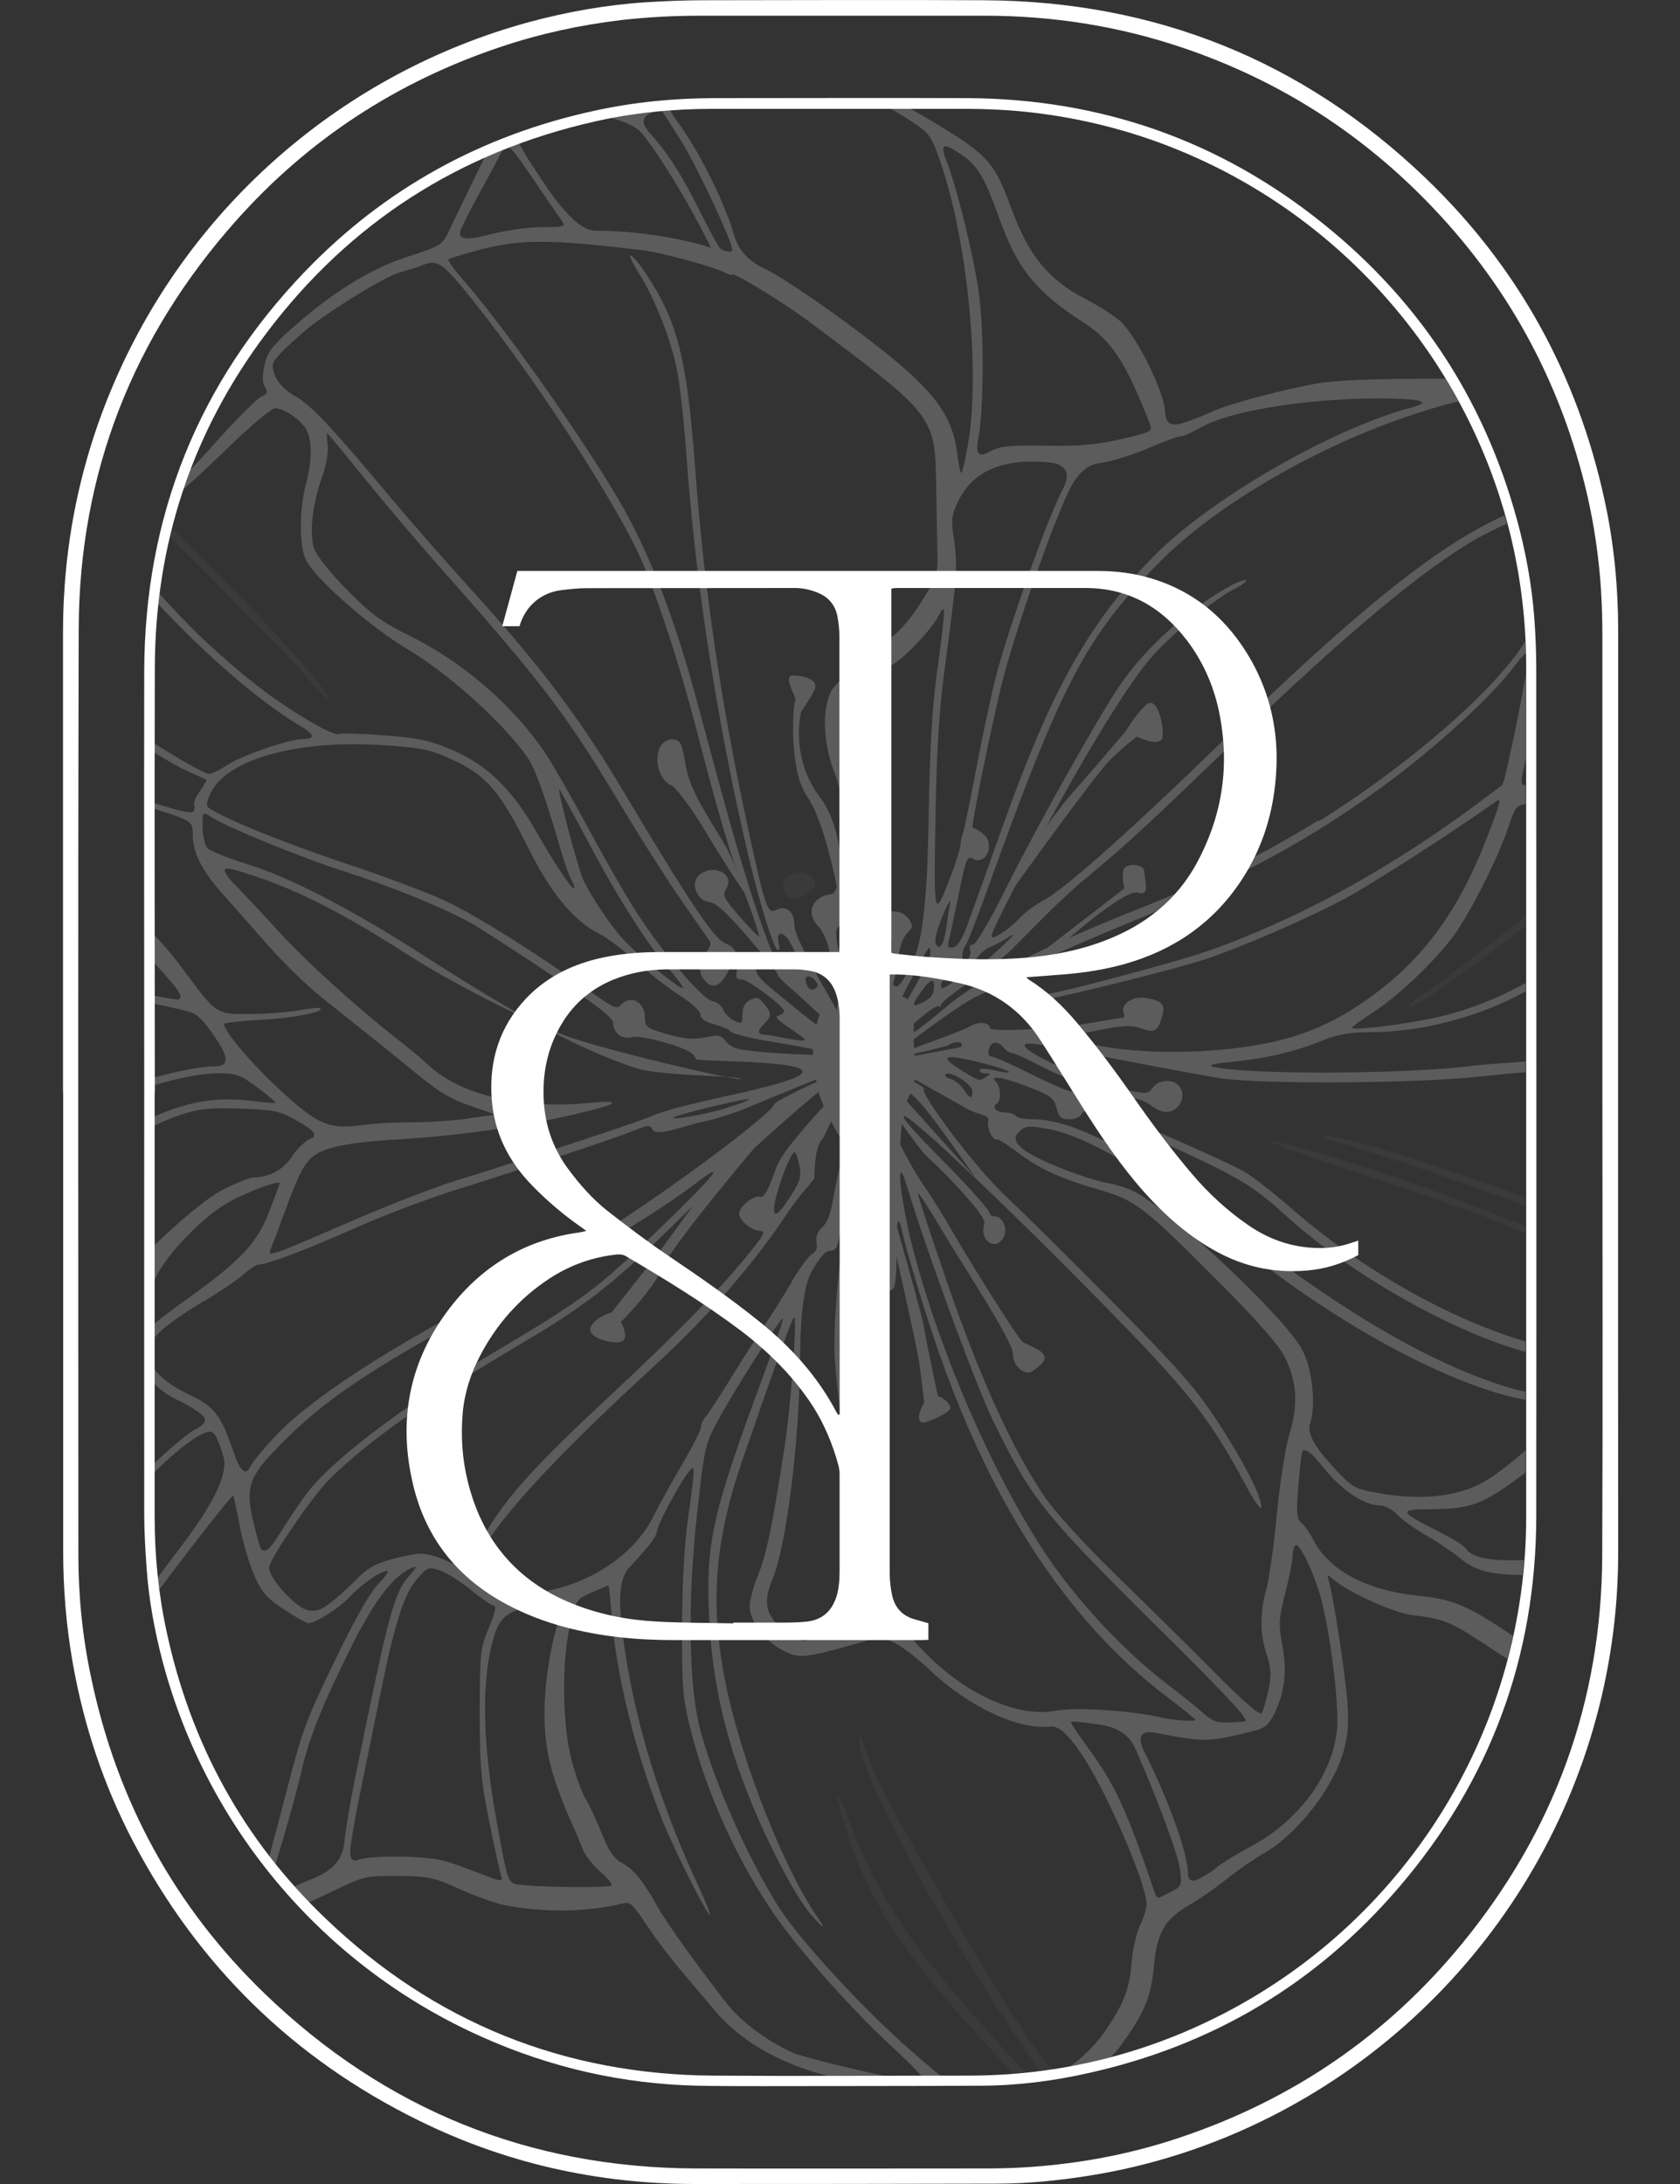
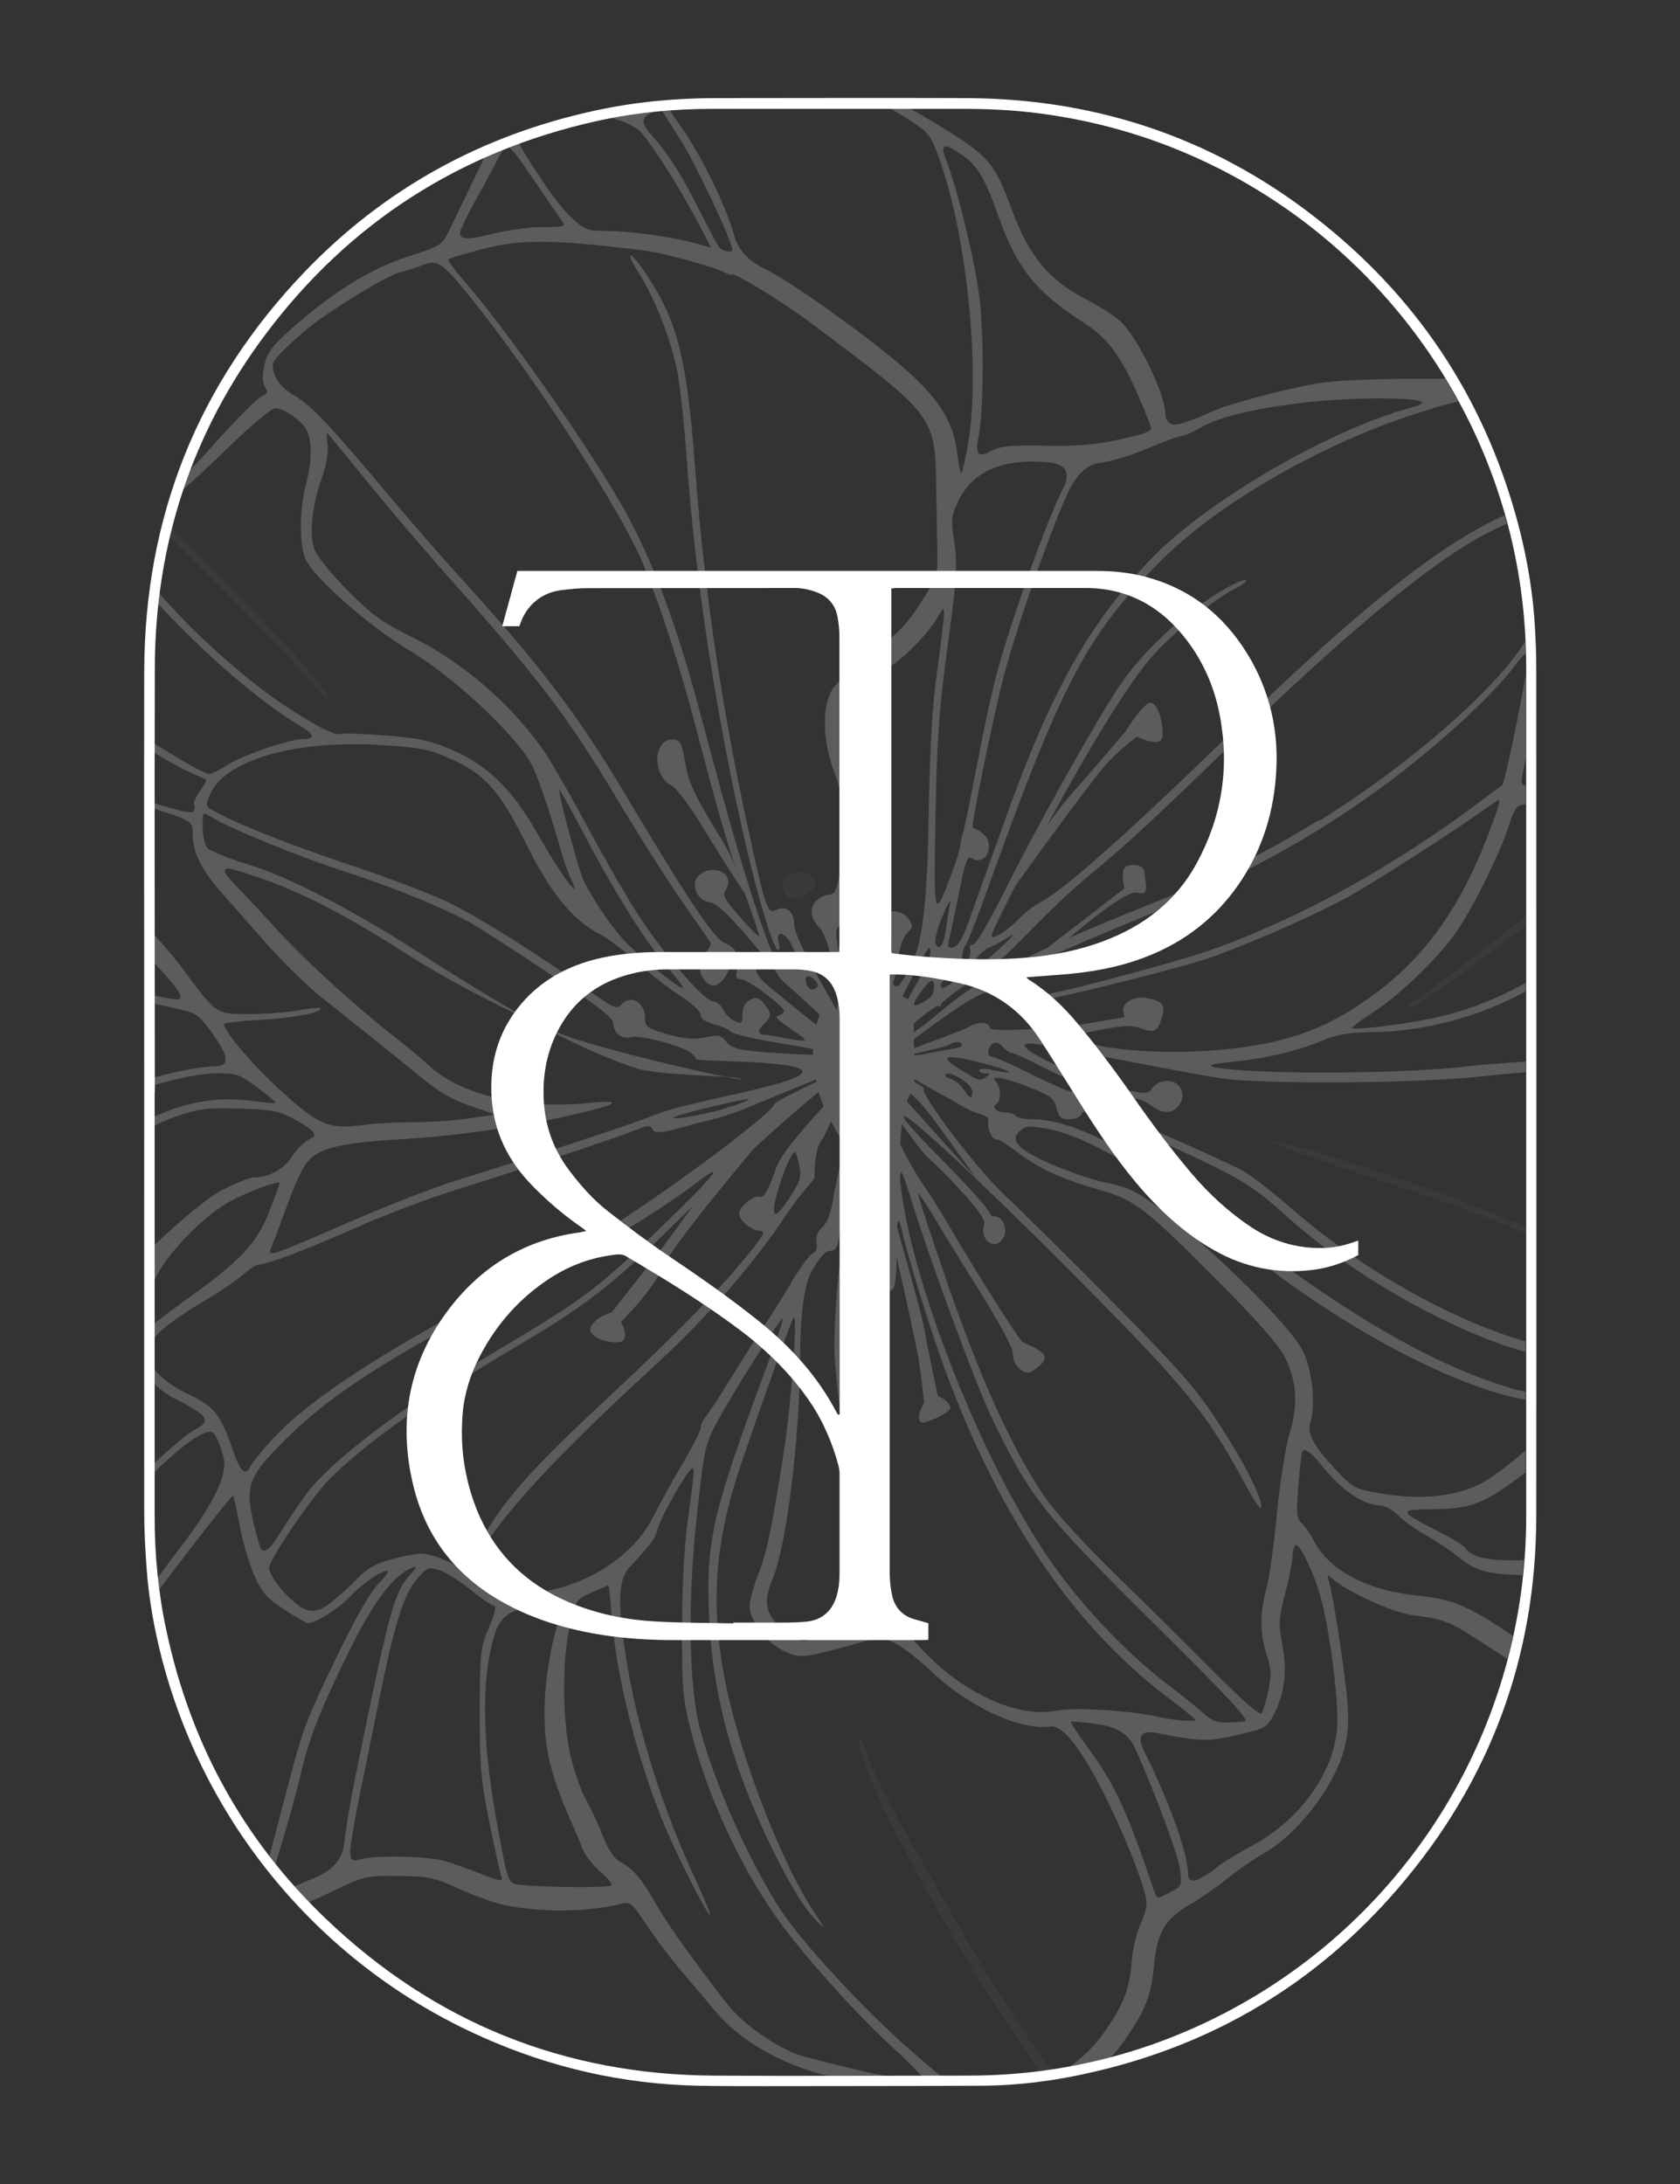
<svg xmlns="http://www.w3.org/2000/svg" fill="none" viewBox="0 0 20 26" height="26" width="20">
  <rect x="0" y="0" width="20" height="26" fill="#333333" stroke="none" />
-   <path fill="white" d="M0.75 13.005C0.75 11.18 0.75 9.358 0.75 7.533C0.75 6.494 0.951 5.498 1.364 4.544C2.273 2.441 4.093 0.864 6.298 0.263C6.758 0.139 7.226 0.056 7.702 0.026C7.925 0.013 8.147 0.003 8.368 0.003C9.489 0.002 10.608 -0.003 11.729 0.003C13.753 0.016 15.507 0.718 16.97 2.119C18.073 3.176 18.778 4.462 19.102 5.954C19.215 6.47 19.264 6.993 19.264 7.522C19.264 11.174 19.261 14.826 19.264 18.478C19.267 21.367 17.619 23.946 15.11 25.208C14.427 25.551 13.707 25.784 12.953 25.903C12.591 25.96 12.228 25.996 11.862 25.996C10.662 25.998 9.463 26.001 8.264 26C7.113 25.998 6.017 25.753 4.985 25.244C3.491 24.509 2.36 23.4 1.586 21.925C1.233 21.253 0.997 20.54 0.865 19.792C0.788 19.353 0.752 18.91 0.752 18.465C0.752 16.644 0.752 14.822 0.752 13.001L0.75 13.005ZM19.076 13.001C19.076 11.19 19.076 9.38 19.076 7.569C19.076 7.324 19.067 7.078 19.045 6.835C19.012 6.475 18.953 6.119 18.866 5.769C18.529 4.419 17.863 3.256 16.87 2.281C16.068 1.494 15.134 0.923 14.07 0.565C13.308 0.308 12.523 0.187 11.719 0.187C10.594 0.187 9.468 0.187 8.344 0.187C8.026 0.187 7.71 0.203 7.395 0.239C6.905 0.298 6.428 0.401 5.961 0.558C4.733 0.969 3.679 1.653 2.817 2.62C1.583 4.004 0.943 5.629 0.937 7.486C0.927 11.161 0.933 14.837 0.933 18.512C0.933 19.001 0.982 19.487 1.084 19.967C1.391 21.438 2.08 22.704 3.163 23.745C4.59 25.116 6.302 25.808 8.283 25.815C9.437 25.818 10.59 25.815 11.744 25.815C12.028 25.815 12.312 25.8 12.593 25.767C13.087 25.712 13.571 25.607 14.043 25.448C15.383 25 16.51 24.232 17.405 23.139C18.503 21.799 19.066 20.26 19.074 18.525C19.082 16.685 19.076 14.842 19.076 13.001Z" />
  <path fill="white" d="M1.717 12.997C1.717 11.326 1.714 9.657 1.717 7.987C1.722 6.151 2.357 4.562 3.626 3.237C4.579 2.243 5.739 1.607 7.087 1.316C7.562 1.213 8.041 1.168 8.525 1.168C9.525 1.168 10.525 1.164 11.524 1.168C13.107 1.178 14.524 1.672 15.756 2.666C16.942 3.619 17.719 4.843 18.094 6.319C18.19 6.702 18.253 7.09 18.274 7.484C18.284 7.653 18.289 7.821 18.289 7.99C18.289 11.342 18.292 14.695 18.289 18.049C18.287 19.725 17.739 21.204 16.649 22.474C15.671 23.614 14.44 24.347 12.973 24.676C12.547 24.773 12.117 24.828 11.681 24.83C10.819 24.835 9.959 24.833 9.096 24.835C8.833 24.835 8.569 24.835 8.306 24.83C7.413 24.81 6.559 24.616 5.744 24.252C3.865 23.418 2.465 21.772 1.936 19.78C1.84 19.414 1.771 19.043 1.745 18.665C1.73 18.45 1.717 18.236 1.717 18.021C1.715 16.346 1.717 14.671 1.717 12.995V12.997ZM1.841 13.005C1.841 14.688 1.841 16.371 1.841 18.054C1.841 18.514 1.885 18.969 1.982 19.417C2.267 20.752 2.895 21.903 3.882 22.845C5.171 24.077 6.714 24.699 8.497 24.71C9.502 24.717 10.508 24.71 11.513 24.71C11.857 24.71 12.197 24.686 12.537 24.634C13.254 24.524 13.931 24.301 14.574 23.968C16.785 22.82 18.169 20.544 18.169 18.054C18.169 14.685 18.169 11.318 18.169 7.949C18.169 7.435 18.112 6.928 17.996 6.429C17.528 4.428 16.137 2.738 14.262 1.887C13.665 1.615 13.04 1.438 12.39 1.352C12.068 1.309 11.744 1.294 11.418 1.296C10.438 1.296 9.46 1.296 8.479 1.296C8.01 1.296 7.545 1.342 7.087 1.445C5.474 1.808 4.163 2.649 3.17 3.968C2.283 5.146 1.846 6.481 1.843 7.955C1.838 9.639 1.843 11.321 1.843 13.005H1.841Z" />
  <path fill="white" d="M6.977 14.653C6.95 14.631 6.93 14.615 6.909 14.602C6.703 14.458 6.513 14.296 6.338 14.116C6.053 13.825 5.881 13.484 5.853 13.075C5.822 12.622 5.948 12.22 6.262 11.887C6.49 11.647 6.773 11.5 7.092 11.419C7.344 11.356 7.601 11.334 7.859 11.334C8.535 11.334 9.209 11.334 9.885 11.334C9.918 11.334 9.95 11.334 9.99 11.334C9.991 11.298 9.993 11.272 9.993 11.244C9.993 10.024 9.993 8.805 9.993 7.584C9.993 7.502 9.985 7.421 9.97 7.34C9.944 7.206 9.867 7.11 9.738 7.057C9.649 7.021 9.559 7 9.463 7C8.64 7.002 7.815 7 6.992 7.002C6.887 7.002 6.783 7.013 6.68 7.026C6.454 7.054 6.259 7.201 6.184 7.455H5.979C6.04 7.237 6.097 7.021 6.159 6.797H10.086C11.081 6.797 12.076 6.797 13.071 6.797C13.283 6.797 13.495 6.823 13.699 6.884C14.237 7.044 14.628 7.386 14.9 7.87C15.124 8.273 15.219 8.708 15.194 9.168C15.17 9.643 15.039 10.084 14.777 10.482C14.442 10.989 13.971 11.313 13.386 11.477C13.148 11.544 12.902 11.581 12.655 11.601C12.513 11.613 12.37 11.622 12.218 11.634C12.231 11.647 12.238 11.655 12.248 11.662C12.469 11.801 12.655 11.977 12.822 12.177C13.053 12.452 13.267 12.737 13.472 13.031C13.699 13.358 13.938 13.679 14.196 13.982C14.393 14.213 14.615 14.417 14.866 14.589C15.131 14.77 15.422 14.864 15.746 14.857C15.862 14.855 15.975 14.834 16.085 14.797C16.111 14.788 16.137 14.78 16.17 14.769V14.942C16.004 15.029 15.829 15.091 15.643 15.116C15.219 15.171 14.82 15.093 14.447 14.88C14.133 14.702 13.866 14.464 13.625 14.196C13.347 13.884 13.113 13.538 12.891 13.187C12.721 12.918 12.557 12.648 12.385 12.382C12.156 12.027 11.837 11.796 11.42 11.704C11.173 11.65 10.924 11.604 10.67 11.601C10.648 11.601 10.625 11.601 10.592 11.601C10.592 11.632 10.592 11.657 10.592 11.681C10.592 14.031 10.592 16.382 10.592 18.732C10.592 18.818 10.602 18.905 10.62 18.99C10.651 19.133 10.736 19.232 10.88 19.275C10.935 19.291 10.993 19.308 11.052 19.324V19.522C11.024 19.522 10.999 19.525 10.975 19.525C9.99 19.525 9.005 19.525 8.021 19.525C7.58 19.525 7.143 19.483 6.716 19.368C6.48 19.304 6.254 19.218 6.038 19.103C5.456 18.794 5.073 18.324 4.919 17.68C4.733 16.904 4.873 16.191 5.364 15.559C5.755 15.057 6.269 14.756 6.904 14.671C6.925 14.667 6.948 14.662 6.981 14.654L6.977 14.653ZM10.611 11.342C10.625 11.346 10.634 11.351 10.644 11.352C10.795 11.369 10.944 11.387 11.094 11.396C11.469 11.421 11.845 11.432 12.22 11.401C12.539 11.374 12.853 11.313 13.152 11.198C13.622 11.019 14 10.726 14.244 10.281C14.542 9.734 14.638 9.152 14.525 8.538C14.465 8.204 14.337 7.897 14.131 7.625C13.828 7.226 13.434 7.002 12.927 7C12.176 7 11.423 7 10.672 7C10.652 7 10.633 7.003 10.611 7.007V11.344V11.342ZM8.73 19.326C8.73 19.326 8.73 19.321 8.73 19.317C8.907 19.317 9.083 19.317 9.258 19.317C9.371 19.317 9.484 19.317 9.595 19.306C9.784 19.288 9.903 19.183 9.959 19.003C9.988 18.907 9.995 18.807 9.995 18.707C9.995 18.324 9.995 17.94 9.995 17.557C9.995 17.521 9.991 17.485 9.983 17.451C9.91 17.181 9.802 16.924 9.644 16.691C9.42 16.361 9.137 16.083 8.82 15.842C8.383 15.513 7.915 15.227 7.444 14.95C7.418 14.936 7.38 14.931 7.349 14.934C7.059 14.963 6.793 15.058 6.547 15.217C6.185 15.453 5.909 15.765 5.711 16.148C5.601 16.361 5.528 16.587 5.508 16.827C5.485 17.102 5.503 17.374 5.57 17.642C5.742 18.334 6.151 18.825 6.817 19.092C7.138 19.221 7.473 19.286 7.817 19.304C8.121 19.321 8.425 19.319 8.728 19.326H8.73ZM9.978 16.843C9.978 16.843 9.99 16.84 9.996 16.839V16.74C9.996 15.363 9.996 13.983 9.996 12.606C9.996 12.452 9.996 12.298 9.996 12.146C9.996 12.033 9.986 11.922 9.947 11.814C9.893 11.668 9.79 11.583 9.64 11.557C9.582 11.547 9.523 11.54 9.464 11.54C8.964 11.54 8.461 11.54 7.961 11.54C7.817 11.54 7.674 11.554 7.535 11.588C7.09 11.694 6.771 11.953 6.591 12.377C6.485 12.63 6.454 12.894 6.478 13.165C6.503 13.44 6.598 13.691 6.763 13.915C6.901 14.101 7.053 14.275 7.234 14.417C7.462 14.595 7.692 14.77 7.931 14.932C8.311 15.189 8.687 15.448 9.044 15.736C9.419 16.038 9.736 16.387 9.96 16.816C9.965 16.826 9.973 16.835 9.98 16.845L9.978 16.843Z" />
  <g opacity="0.2">
    <path fill="white" d="M9.628 10.623C9.713 10.557 9.723 10.53 9.685 10.469C9.572 10.284 9.234 10.43 9.335 10.619C9.393 10.727 9.492 10.727 9.626 10.624L9.628 10.623Z" opacity="0.18" />
-     <path fill="white" d="M15.761 13.527C15.698 13.528 15.749 13.554 15.885 13.59C16.389 13.723 17.374 14.06 18.161 14.358V14.261C17.189 13.891 16.013 13.517 15.761 13.527Z" opacity="0.18" />
    <path fill="white" d="M15.692 9.767C15.046 10.169 14.445 10.465 13.586 10.807C12.372 11.29 11.641 11.663 11.253 11.997C11.117 12.113 10.716 12.439 10.716 12.363C10.716 12.311 11.142 11.944 11.176 11.979C11.191 11.993 11.202 11.985 11.202 11.962C11.202 11.94 11.328 11.836 11.482 11.733C11.636 11.63 11.863 11.46 11.989 11.354C12.118 11.242 12.541 10.778 12.904 10.475C13.431 10.037 13.637 9.847 14.725 8.796C16.017 7.55 16.965 6.759 17.593 6.406C17.695 6.349 17.814 6.29 17.939 6.234C17.93 6.201 17.921 6.169 17.911 6.136C17.12 6.488 16.16 7.262 14.578 8.8C13.431 9.914 12.668 10.591 12.41 10.727C12.321 10.773 12.195 10.868 12.13 10.938C12.064 11.008 11.953 11.097 11.883 11.133C11.758 11.197 11.763 11.184 12.086 10.549C12.704 9.335 13.368 8.215 13.702 7.831C13.943 7.553 14.442 7.142 14.692 7.013C14.784 6.967 14.848 6.92 14.836 6.908C14.825 6.897 14.753 6.92 14.678 6.959C14.196 7.206 13.635 7.708 13.329 8.162C13.054 8.571 12.356 9.816 11.989 10.55C11.788 10.954 11.618 11.244 11.585 11.244C11.552 11.244 11.536 11.269 11.549 11.303C11.562 11.336 11.546 11.396 11.513 11.437C11.459 11.509 11.456 11.508 11.454 11.408C11.454 11.349 11.469 11.285 11.49 11.262C11.511 11.241 11.621 10.961 11.736 10.642C12.64 8.124 12.928 7.576 13.815 6.681C14.478 6.013 15.679 5.313 16.8 4.943C17.035 4.865 17.215 4.811 17.361 4.779C17.312 4.688 17.259 4.598 17.207 4.509C17.128 4.509 17.042 4.509 16.945 4.509C16.341 4.509 15.879 4.529 15.682 4.565C15.247 4.642 14.615 4.812 14.417 4.905C14.326 4.95 14.167 5.01 14.064 5.041C13.938 5.078 13.874 5.034 13.871 4.907C13.864 4.676 13.542 4.019 13.346 3.832C13.275 3.765 13.085 3.644 12.925 3.56C12.487 3.336 12.248 3.047 12.041 2.485C11.832 1.916 11.767 1.846 11.068 1.427C10.986 1.378 10.908 1.332 10.831 1.291C10.754 1.291 10.675 1.291 10.598 1.291C10.674 1.334 10.754 1.381 10.821 1.425C11.061 1.582 11.083 1.608 11.182 1.89C11.516 2.823 11.677 4.441 11.521 5.306C11.492 5.472 11.457 5.617 11.446 5.629C11.434 5.64 11.413 5.542 11.397 5.411C11.345 4.961 11.132 4.665 10.499 4.164C9.975 3.75 9.342 3.313 9.087 3.191C8.903 3.102 8.787 2.97 8.738 2.795C8.641 2.449 8.344 1.841 8.111 1.514C8.039 1.412 7.995 1.352 7.977 1.309C7.944 1.311 7.912 1.314 7.879 1.317C7.908 1.361 8.003 1.509 8.11 1.679C8.291 1.968 8.718 2.877 8.718 2.973C8.718 3.016 8.604 2.994 8.563 2.944C8.54 2.916 8.432 2.715 8.324 2.499C8.108 2.068 7.948 1.818 7.733 1.581C7.641 1.477 7.638 1.403 7.725 1.358C7.75 1.345 7.773 1.335 7.794 1.325C7.617 1.343 7.44 1.37 7.264 1.402C7.429 1.443 7.568 1.504 7.634 1.579C7.778 1.744 8.057 2.183 8.278 2.59C8.386 2.79 8.468 2.95 8.461 2.949C8.085 2.826 7.542 2.746 7.084 2.746C6.931 2.746 6.729 2.558 6.478 2.183C6.321 1.949 6.225 1.803 6.179 1.703C6.135 1.72 6.091 1.736 6.048 1.752C6.099 1.769 6.172 1.875 6.331 2.107C6.493 2.345 6.65 2.575 6.683 2.621C6.739 2.7 6.73 2.703 6.452 2.703C6.284 2.703 6.009 2.744 5.79 2.801C5.539 2.867 5.438 2.843 5.488 2.729C5.529 2.636 5.621 2.456 5.691 2.33C5.762 2.204 5.868 2.006 5.929 1.89C5.956 1.838 5.976 1.797 5.996 1.774C5.92 1.803 5.847 1.834 5.773 1.867C5.739 1.936 5.703 2.008 5.667 2.081C5.518 2.389 5.366 2.705 5.328 2.783C5.266 2.913 5.223 2.937 4.855 3.055C4.407 3.199 3.946 3.487 3.46 3.922C3.234 4.125 3.18 4.199 3.147 4.351C3.121 4.477 3.123 4.557 3.155 4.608C3.193 4.668 3.185 4.689 3.106 4.725C3.054 4.75 2.802 5.002 2.548 5.288C2.45 5.4 2.349 5.508 2.257 5.602C2.229 5.678 2.201 5.755 2.175 5.832C2.316 5.71 2.496 5.542 2.717 5.328C2.983 5.069 3.234 4.86 3.276 4.86C3.381 4.86 3.584 5 3.648 5.117C3.718 5.244 3.716 5.493 3.641 5.771C3.564 6.057 3.561 6.478 3.636 6.653C3.73 6.871 4.394 7.458 4.868 7.739C5.377 8.042 6.082 8.692 6.313 9.071C6.385 9.191 6.539 9.636 6.67 10.1C6.707 10.236 6.766 10.4 6.797 10.464C6.83 10.526 6.847 10.578 6.835 10.578C6.799 10.578 6.598 10.275 6.379 9.891C6.094 9.394 5.794 9.102 5.384 8.929C5.111 8.813 4.985 8.785 4.564 8.754C4.291 8.733 4.05 8.726 4.031 8.739C4.011 8.752 3.887 8.701 3.756 8.626C3.284 8.358 2.864 8.034 2.342 7.535C2.231 7.428 2.067 7.255 1.894 7.065C1.889 7.104 1.884 7.144 1.879 7.185C2.416 7.769 3.098 8.361 3.569 8.639C3.748 8.746 3.759 8.798 3.604 8.798C3.448 8.798 2.874 8.996 2.707 9.106C2.619 9.165 2.519 9.214 2.489 9.214C2.443 9.214 2.165 9.057 1.835 8.85C1.835 8.886 1.835 8.922 1.835 8.958C1.992 9.055 2.136 9.137 2.213 9.171C2.337 9.227 2.447 9.277 2.455 9.282C2.463 9.287 2.429 9.349 2.38 9.418C2.331 9.487 2.299 9.559 2.311 9.578C2.322 9.596 2.319 9.632 2.303 9.659C2.285 9.688 2.144 9.659 1.835 9.56C1.835 9.583 1.835 9.606 1.835 9.628C2.295 9.773 2.295 9.78 2.295 9.94C2.295 10.151 2.403 10.364 2.646 10.637C2.751 10.755 2.99 11.025 3.176 11.238C3.363 11.45 3.656 11.737 3.826 11.872C3.998 12.008 4.248 12.208 4.381 12.314C4.515 12.421 4.757 12.617 4.919 12.749C5.255 13.026 5.371 13.091 5.691 13.196C5.817 13.237 5.901 13.271 5.878 13.273C5.855 13.275 5.716 13.294 5.567 13.317C5.418 13.34 5.13 13.358 4.924 13.36C4.719 13.36 4.448 13.374 4.323 13.393C3.918 13.448 3.793 13.396 3.347 12.988C3.008 12.679 2.673 12.286 2.666 12.191C2.666 12.177 2.856 12.155 3.09 12.142C3.487 12.121 3.859 12.049 3.813 12.003C3.802 11.992 3.685 12.003 3.553 12.028C3.42 12.052 3.157 12.072 2.967 12.072C2.566 12.072 2.583 12.084 2.159 11.512C2.072 11.396 1.948 11.249 1.833 11.125C1.833 11.236 1.833 11.347 1.833 11.459C1.931 11.565 2.016 11.661 2.062 11.719C2.171 11.851 2.178 11.91 2.083 11.897C2.038 11.89 1.943 11.874 1.833 11.853C1.833 11.886 1.833 11.917 1.833 11.949C1.959 11.974 2.087 12.002 2.221 12.036C2.35 12.069 2.411 12.126 2.584 12.385C2.724 12.591 2.718 12.694 2.568 12.694C2.406 12.694 2.116 12.749 1.833 12.828C1.833 12.859 1.833 12.889 1.833 12.92C2.119 12.833 2.406 12.777 2.596 12.777C2.812 12.777 2.859 12.794 3.065 12.947C3.191 13.041 3.288 13.123 3.281 13.129C3.273 13.136 3.137 13.124 2.98 13.104C2.594 13.057 2.239 13.111 1.835 13.293C1.835 13.329 1.835 13.365 1.835 13.401C1.944 13.348 2.048 13.306 2.142 13.275C2.381 13.196 2.494 13.185 2.867 13.198C3.283 13.213 3.325 13.222 3.566 13.36C3.737 13.457 3.784 13.521 3.705 13.551C3.64 13.576 3.538 13.672 3.479 13.764C3.379 13.923 3.201 14.019 3.003 14.019C2.972 14.019 2.823 14.08 2.671 14.153C2.488 14.243 2.157 14.517 1.833 14.829C1.833 14.97 1.833 15.109 1.833 15.25C1.838 15.238 1.843 15.228 1.848 15.219C1.982 14.934 2.407 14.492 2.713 14.317C2.929 14.194 3.329 14.044 3.329 14.086C3.329 14.096 3.273 14.25 3.203 14.428C3.06 14.798 2.862 15.009 2.25 15.448C2.098 15.556 1.931 15.682 1.833 15.76C1.833 15.817 1.833 15.873 1.833 15.93C1.931 15.811 2.134 15.662 2.471 15.464C2.627 15.372 2.815 15.243 2.892 15.176C2.967 15.109 3.052 15.055 3.078 15.055C3.178 15.055 3.646 14.878 4.232 14.618C4.566 14.469 5.111 14.263 5.443 14.16C6.256 13.905 7.331 13.548 7.553 13.458C7.722 13.391 7.737 13.389 7.773 13.453C7.818 13.535 8.198 13.389 8.345 13.36C8.494 13.33 8.743 13.253 8.898 13.186C9.054 13.119 10.142 12.676 10.152 12.676C10.162 12.676 9.216 13.101 9.216 13.147C9.216 13.25 7.342 14.664 6.233 15.22C4.842 15.917 3.833 16.549 3.343 17.031C3.181 17.192 3.015 17.39 2.972 17.472C2.921 17.572 2.856 17.509 2.779 17.282C2.625 16.835 2.556 16.747 2.242 16.598C2.051 16.506 1.913 16.403 1.836 16.297C1.836 16.356 1.836 16.413 1.836 16.472C1.913 16.55 2.01 16.619 2.119 16.67C2.227 16.721 2.357 16.799 2.407 16.847C2.469 16.903 2.441 16.96 2.324 17.017C2.249 17.053 2.054 17.216 1.835 17.421C1.835 17.457 1.835 17.493 1.835 17.529C2.141 17.229 2.393 17.044 2.502 17.044C2.553 17.044 2.596 17.126 2.659 17.339C2.718 17.535 2.553 17.889 2.164 18.399C2.059 18.537 1.962 18.666 1.874 18.787C1.879 18.835 1.886 18.882 1.89 18.931C2.254 18.444 2.763 17.792 2.776 17.805C2.782 17.812 2.818 17.976 2.854 18.167C2.89 18.358 2.969 18.625 3.028 18.758C3.119 18.962 3.175 19.024 3.384 19.162C3.522 19.252 3.649 19.324 3.669 19.324C3.754 19.324 4.026 19.154 4.157 19.016C4.312 18.854 4.53 18.702 4.608 18.702C4.634 18.702 4.59 18.769 4.508 18.851C4.412 18.948 4.238 19.25 4.014 19.712C3.643 20.477 3.602 20.587 3.414 21.313C3.347 21.575 3.252 21.929 3.206 22.099V22.102C3.23 22.133 3.255 22.164 3.28 22.195C3.299 22.127 3.322 22.047 3.352 21.955C3.432 21.69 3.535 21.313 3.581 21.117C3.68 20.687 3.818 20.341 4.165 19.64C4.44 19.082 4.659 18.787 4.878 18.676C4.964 18.632 4.971 18.65 4.898 18.73C4.692 18.951 4.644 19.124 4.227 21.169C4.171 21.443 4.112 21.791 4.098 21.943C4.079 22.128 3.964 22.264 3.752 22.352C3.659 22.39 3.571 22.429 3.505 22.459C3.561 22.521 3.62 22.583 3.679 22.645C3.779 22.601 3.89 22.549 4.016 22.488C4.332 22.338 4.368 22.329 4.741 22.333C5.102 22.336 5.163 22.349 5.47 22.488C5.655 22.572 5.898 22.658 6.009 22.681C6.454 22.771 7.007 22.763 7.4 22.663C7.503 22.637 7.526 22.657 7.699 22.919C7.802 23.074 7.99 23.323 8.118 23.472C8.244 23.62 8.414 23.822 8.496 23.92C8.803 24.29 9.265 24.56 9.851 24.713C10.076 24.713 10.301 24.713 10.526 24.713C10.109 24.623 9.546 24.484 9.443 24.439C9.131 24.299 8.82 24.067 8.646 23.843C8.226 23.3 7.93 22.883 7.804 22.658C7.643 22.372 7.534 22.243 7.385 22.166C7.31 22.127 7.242 22.023 7.164 21.827C7.102 21.672 7.017 21.49 6.974 21.421C6.932 21.353 6.858 21.151 6.809 20.973C6.694 20.554 6.683 19.782 6.788 19.34C6.856 19.046 6.861 19.039 7.046 18.957C7.149 18.912 7.239 18.874 7.244 18.874C7.249 18.874 7.267 19.037 7.282 19.237C7.337 19.951 7.566 20.872 7.886 21.672C8.025 22.02 8.429 22.822 8.453 22.797C8.461 22.789 8.385 22.604 8.285 22.387C7.794 21.33 7.475 20.206 7.39 19.229C7.366 18.951 7.398 18.764 7.486 18.668C7.756 18.375 7.807 18.306 7.825 18.214C7.843 18.118 8.084 17.671 8.195 17.527C8.278 17.419 8.278 17.45 8.192 18.067C8.147 18.383 8.121 18.856 8.12 19.371C8.118 20.114 8.126 20.214 8.228 20.615C8.419 21.369 8.802 22.202 9.247 22.832C9.55 23.261 10.175 23.959 10.623 24.37C10.726 24.463 10.864 24.599 10.931 24.671C10.947 24.687 10.96 24.702 10.97 24.715C11.047 24.715 11.124 24.715 11.2 24.715C11.119 24.65 11.012 24.558 10.867 24.432C10.302 23.945 9.527 23.105 9.278 22.714C8.908 22.133 8.509 21.232 8.337 20.597C8.198 20.081 8.183 19.047 8.3 18.007C8.388 17.213 8.393 17.193 8.56 16.887C8.758 16.524 9.299 15.675 9.32 15.696C9.329 15.704 9.231 15.989 9.105 16.329C8.488 17.992 8.406 18.337 8.439 19.186C8.476 20.163 8.712 21.034 9.211 22.047C9.401 22.429 9.563 22.698 9.69 22.834C9.818 22.972 9.832 22.969 9.733 22.825C9.338 22.262 8.835 20.985 8.646 20.078C8.447 19.111 8.501 18.362 8.841 17.373C9.188 16.367 9.425 15.706 9.45 15.685C9.497 15.642 9.42 16.698 9.338 17.236C9.196 18.162 9.126 18.502 9.023 18.754C8.969 18.889 8.925 19.052 8.925 19.118C8.925 19.337 9.181 19.625 9.445 19.7C9.568 19.735 9.707 19.708 10.297 19.538C10.467 19.489 10.507 19.491 10.649 19.558C10.738 19.599 10.931 19.748 11.079 19.89C11.531 20.32 12.138 20.602 12.509 20.554C12.62 20.54 12.775 20.704 12.976 21.045C13.267 21.541 13.65 22.46 13.65 22.665C13.65 22.716 13.616 22.832 13.571 22.922C13.529 23.012 13.483 23.208 13.472 23.359C13.445 23.683 13.383 23.845 13.156 24.18C13.043 24.347 12.863 24.519 12.726 24.609C12.891 24.578 13.053 24.542 13.213 24.499C13.262 24.452 13.306 24.403 13.339 24.357C13.622 23.969 13.702 23.778 13.737 23.408C13.774 23 13.867 22.843 14.18 22.665C14.288 22.603 14.478 22.47 14.604 22.369C14.73 22.267 14.928 22.13 15.046 22.063C15.44 21.84 15.869 21.291 15.995 20.849C16.047 20.664 16.058 20.52 16.041 20.268C16.014 19.926 15.877 19.021 15.823 18.836C15.793 18.736 15.795 18.735 15.874 18.803C16.041 18.951 16.592 19.201 16.808 19.227C17.21 19.276 17.258 19.298 17.765 19.633C17.831 19.676 17.889 19.715 17.945 19.749C17.97 19.658 17.991 19.566 18.011 19.474C18.002 19.469 17.994 19.465 17.986 19.458C17.469 19.113 17.295 19.039 16.893 18.998C16.274 18.936 15.825 18.699 15.636 18.334C15.594 18.252 15.53 18.16 15.494 18.131C15.44 18.085 15.432 18.02 15.451 17.761C15.464 17.588 15.484 17.385 15.496 17.31C15.51 17.218 15.591 17.265 15.739 17.452C15.97 17.74 16.229 17.917 16.427 17.922C16.485 17.922 16.577 17.971 16.634 18.031C16.69 18.09 16.847 18.203 16.983 18.282C17.12 18.36 17.299 18.481 17.382 18.55C17.557 18.697 17.739 18.746 18.125 18.751C18.131 18.692 18.136 18.632 18.141 18.573C17.727 18.587 17.515 18.543 17.441 18.424C17.425 18.398 17.287 18.314 17.135 18.237C16.639 17.985 16.636 17.969 17.066 17.966C17.518 17.962 17.665 17.905 18.161 17.53V17.267C17.961 17.442 17.742 17.609 17.605 17.674C17.271 17.835 16.829 17.863 16.31 17.756C16.116 17.717 16.068 17.683 15.82 17.406C15.636 17.202 15.562 17.05 15.595 16.95C15.667 16.734 15.627 16.326 15.512 16.086C15.337 15.721 13.964 14.423 13.501 14.184C13.432 14.148 13.301 14.106 13.211 14.089C12.932 14.039 12.375 13.821 12.199 13.695C12.087 13.614 12.062 13.544 12.122 13.484C12.205 13.401 12.23 13.397 12.467 13.438C12.91 13.514 13.63 13.931 14.455 14.587C15.198 15.179 15.374 15.31 15.823 15.601C16.683 16.161 17.595 16.572 18.161 16.663V16.567C18.117 16.559 18.076 16.55 18.04 16.541C17.151 16.294 16.045 15.665 14.846 14.728C13.617 13.765 12.817 13.325 12.295 13.325C12.199 13.325 12.107 13.307 12.094 13.284C12.079 13.262 12.024 13.244 11.97 13.244C11.861 13.244 11.799 13.181 11.865 13.14C11.922 13.104 11.917 12.939 11.857 12.879C11.772 12.794 11.942 12.822 12.256 12.944C12.509 13.044 12.547 13.072 12.578 13.191C12.608 13.304 12.632 13.325 12.732 13.325C12.799 13.325 12.861 13.299 12.874 13.263C12.902 13.191 13.041 13.239 13.75 13.559C14.741 14.008 14.898 14.099 15.303 14.467C16.081 15.176 17.304 15.861 18.161 16.094V15.97C17.255 15.704 16.193 15.104 15.36 14.374C15.14 14.183 14.885 13.985 14.792 13.936C14.537 13.802 13.678 13.422 13.254 13.255C13.049 13.175 12.866 13.083 12.848 13.05C12.83 13.019 12.786 12.993 12.75 12.993C12.714 12.993 12.5 12.9 12.272 12.786C12.045 12.671 11.834 12.578 11.804 12.578C11.77 12.578 11.758 12.547 11.772 12.494C11.798 12.396 11.878 12.386 11.95 12.473C11.978 12.507 12.022 12.535 12.046 12.535C12.071 12.535 12.233 12.609 12.405 12.699C12.77 12.889 13.3 13.075 13.475 13.075C13.542 13.075 13.643 13.113 13.702 13.159C13.838 13.265 13.961 13.263 14.038 13.154C14.1 13.065 14.085 12.956 14.005 12.9C13.921 12.843 13.779 12.867 13.722 12.949C13.673 13.019 13.643 13.024 13.481 12.99C12.78 12.836 11.793 12.342 12.375 12.435C12.472 12.45 12.925 12.535 13.38 12.625C13.836 12.713 14.349 12.808 14.519 12.835C15.008 12.911 16.862 12.9 17.628 12.815C17.778 12.799 17.968 12.78 18.163 12.764V12.637C17.855 12.658 17.603 12.678 17.544 12.686C16.847 12.782 15.034 12.799 14.498 12.712C14.359 12.69 14.4 12.668 14.622 12.646C15.055 12.604 15.407 12.524 15.726 12.394C15.926 12.313 16.058 12.29 16.319 12.288C16.934 12.285 17.616 12.105 18.163 11.802V11.702C17.788 11.908 17.443 12.039 17.05 12.123C16.682 12.201 16.094 12.27 16.094 12.236C16.094 12.224 16.211 12.139 16.355 12.046C16.649 11.854 17.066 11.457 17.299 11.149C17.492 10.891 17.844 10.197 17.961 9.834C18.027 9.636 18.045 9.582 18.163 9.575C18.163 9.5 18.163 9.423 18.163 9.348C18.102 9.348 18.101 9.322 18.148 9.109C18.153 9.083 18.159 9.057 18.164 9.03C18.164 8.697 18.164 8.363 18.164 8.031C18.087 8.477 17.912 9.326 17.883 9.348C17.866 9.359 17.747 9.448 17.619 9.544C16.823 10.141 15.963 10.653 15.163 11.007C14.504 11.298 14.275 11.373 13.174 11.666C12.361 11.882 12.035 11.925 12.035 11.815C12.035 11.783 12.002 11.737 11.963 11.714C11.904 11.681 11.973 11.634 12.346 11.459C12.596 11.341 13.166 11.095 13.611 10.915C14.776 10.439 15.61 9.986 16.471 9.356C17.102 8.893 17.768 8.283 18.035 7.923C18.086 7.856 18.131 7.803 18.163 7.777C18.163 7.73 18.159 7.682 18.158 7.635C17.819 8.191 16.798 9.093 15.697 9.778L15.692 9.767ZM11.582 11.472C11.631 11.388 11.718 11.303 11.775 11.28C11.832 11.259 11.935 11.203 12.007 11.156C12.094 11.098 12.071 11.131 11.935 11.261C11.824 11.365 11.68 11.49 11.613 11.537C11.532 11.595 11.522 11.573 11.582 11.472ZM10.996 11.928C10.841 12.008 10.841 11.972 10.996 11.766C11.078 11.658 11.119 11.647 11.119 11.733C11.119 11.836 11.092 11.877 10.994 11.928H10.996ZM11.613 14.018C11.631 14.044 10.716 13.021 10.664 12.964C10.61 12.906 10.58 12.861 10.598 12.861C10.616 12.861 10.67 12.934 10.754 12.964C10.926 13.028 11.2 13.44 11.613 14.018ZM11.827 16.922C12.271 17.833 12.419 18.02 13.725 19.316C14.659 20.24 14.887 20.487 14.815 20.494C14.488 20.52 14.46 20.513 14.313 20.384C14.231 20.312 14.043 20.162 13.895 20.049C13.383 19.659 12.814 19.049 12.447 18.497C11.825 17.558 11.2 16.127 10.875 14.893C10.713 14.279 10.651 13.64 10.801 14.132C11.048 14.947 11.618 16.493 11.827 16.924V16.922ZM10.193 10.653C10.119 10.58 10.101 10.241 10.147 9.814C10.171 9.593 10.207 9.627 10.255 9.917C10.294 10.156 10.328 10.577 10.33 10.85C10.332 11.187 10.346 11.328 10.373 11.285C10.409 11.229 10.414 11.229 10.414 11.285C10.414 11.319 10.402 11.388 10.389 11.437C10.346 11.598 10.255 11.586 10.225 11.418C10.211 11.332 10.183 11.19 10.163 11.098C10.137 10.974 10.143 10.917 10.188 10.868C10.263 10.784 10.263 10.727 10.189 10.652L10.193 10.653ZM10.291 8.395C10.252 8.562 10.206 8.829 10.189 8.988C10.173 9.146 10.155 9.281 10.147 9.289C10.107 9.328 10.027 8.947 10.026 8.71C10.022 8.418 10.086 8.276 10.278 8.15C10.335 8.112 10.34 8.194 10.292 8.397L10.291 8.395ZM10.06 10.999C10.089 11.028 10.162 11.63 10.14 11.665C10.089 11.745 10.055 11.679 9.996 11.386C9.944 11.126 9.942 11.067 9.988 11.028C10.019 11.004 10.05 10.989 10.06 10.999ZM10.571 11.149C10.618 11.167 10.625 11.218 10.603 11.382C10.566 11.66 10.531 11.72 10.466 11.616C10.396 11.503 10.482 11.115 10.571 11.149ZM10.934 11.493C11.056 11.265 11.075 11.241 11.076 11.341C11.076 11.405 11.016 11.519 10.966 11.611C10.448 12.561 10.495 12.303 10.934 11.495V11.493ZM11.137 11.226C11.124 11.19 11.161 11.044 11.222 10.902C11.282 10.76 11.323 10.69 11.312 10.747C11.3 10.804 11.279 10.94 11.264 11.048C11.235 11.256 11.179 11.334 11.137 11.226ZM11.286 11.732C11.217 11.774 11.202 11.773 11.202 11.725C11.202 11.694 11.24 11.658 11.286 11.647C11.331 11.635 11.369 11.637 11.369 11.653C11.369 11.67 11.331 11.704 11.286 11.733V11.732ZM14.061 5.193C14.092 5.193 14.198 5.146 14.296 5.089C14.651 4.881 15.676 4.725 16.569 4.745C16.956 4.754 17.032 4.79 16.796 4.853C15.826 5.115 14.363 5.966 13.707 6.65C12.951 7.437 12.509 8.233 11.945 9.814C11.758 10.338 11.565 10.879 11.515 11.015C11.456 11.179 11.399 11.269 11.348 11.278C11.289 11.29 11.276 11.274 11.294 11.21C11.305 11.164 11.359 10.912 11.412 10.652C11.498 10.225 11.515 10.181 11.579 10.222C11.677 10.284 11.788 10.185 11.772 10.051C11.762 9.966 11.711 9.914 11.58 9.85C11.557 9.839 11.822 8.544 11.945 8.067C12.099 7.474 12.524 6.26 12.721 5.851C12.822 5.641 12.946 5.528 13.092 5.512C13.211 5.499 13.465 5.422 13.655 5.342C13.845 5.26 14.025 5.193 14.057 5.193H14.061ZM11.266 1.913C11.203 1.757 11.221 1.707 11.322 1.764C11.623 1.936 11.696 2.042 11.893 2.592C12.109 3.197 12.334 3.477 12.9 3.84C13.234 4.055 13.403 4.311 13.691 5.053C13.724 5.134 13.701 5.146 13.346 5.228C13.053 5.295 12.847 5.313 12.447 5.306C11.988 5.3 11.911 5.308 11.76 5.388C11.648 5.448 11.61 5.392 11.646 5.221C11.709 4.914 11.718 4.02 11.659 3.534C11.606 3.106 11.395 2.232 11.266 1.913ZM11.351 6.388C11.322 6.187 11.33 6.126 11.407 5.967C11.58 5.611 11.929 5.457 12.469 5.503C12.693 5.521 12.754 5.63 12.65 5.828C12.464 6.183 11.994 7.507 11.85 8.08C11.793 8.304 11.688 8.796 11.618 9.173C11.546 9.549 11.477 9.884 11.464 9.919C11.451 9.953 11.436 10.019 11.433 10.066C11.428 10.112 11.376 10.28 11.315 10.439C11.119 10.951 11.115 10.938 11.137 9.732C11.153 8.829 11.179 8.454 11.269 7.785C11.394 6.867 11.402 6.731 11.353 6.389L11.351 6.388ZM11.158 7.97C11.094 8.446 11.068 8.931 11.053 9.835C11.04 10.65 10.984 11.172 10.885 11.4C10.795 11.607 10.713 11.742 10.675 11.742C10.634 11.742 10.623 11.719 10.643 11.67C10.657 11.63 10.682 11.506 10.695 11.393C10.71 11.275 10.752 11.156 10.798 11.11C10.87 11.038 10.872 11.022 10.818 10.94C10.778 10.883 10.715 10.85 10.638 10.85C10.558 10.85 10.517 10.746 10.515 10.539C10.512 10.369 10.467 10.033 10.417 9.796C10.31 9.304 10.315 8.796 10.435 8.279C10.49 8.039 10.523 7.975 10.618 7.918C10.777 7.824 11.081 7.504 11.169 7.338C11.263 7.165 11.261 7.198 11.16 7.97H11.158ZM5.338 3.088C5.349 3.076 5.521 3.024 5.721 2.971C6.199 2.845 6.563 2.847 7.656 2.98C7.877 3.006 8.509 3.179 8.637 3.248C8.679 3.271 8.713 3.281 8.713 3.269C8.713 3.225 9.329 3.601 9.643 3.837C11.151 4.968 11.132 4.941 11.146 5.835C11.151 6.154 11.158 6.515 11.16 6.637C11.163 6.835 11.142 6.893 10.963 7.173C10.801 7.427 10.69 7.543 10.377 7.78C10.165 7.941 9.954 8.134 9.908 8.207C9.785 8.402 9.793 8.819 9.924 9.171C10.016 9.415 10.024 9.495 10.016 10.037C10.009 10.435 9.969 10.638 9.895 10.645C9.664 10.67 9.587 10.874 9.748 11.035C9.793 11.081 9.849 11.207 9.872 11.315C9.895 11.422 9.923 11.55 9.932 11.596C9.946 11.655 10.287 12.717 9.937 11.984C9.892 11.889 9.456 11.185 9.456 11.008C9.456 10.851 9.357 10.771 9.239 10.833C9.139 10.887 9.111 10.807 8.913 9.896C8.586 8.394 8.381 7.006 8.275 5.565C8.178 4.271 8.067 3.829 7.699 3.272C7.503 2.976 7.421 2.96 7.607 3.254C7.799 3.557 7.994 4.059 8.066 4.437C8.098 4.613 8.146 5.054 8.172 5.419C8.277 6.918 8.535 8.593 8.903 10.161C9.037 10.73 9.204 11.275 9.255 11.306C9.28 11.323 9.286 11.292 9.27 11.225C9.229 11.062 9.347 11.087 9.428 11.259C9.496 11.4 9.496 11.4 9.391 11.426C9.334 11.441 9.262 11.432 9.23 11.406C9.201 11.382 9.082 11.067 8.967 10.711C8.777 10.118 8.687 9.801 8.295 8.34C8.023 7.332 7.725 6.566 7.367 5.953C6.923 5.195 5.999 3.886 5.524 3.344C5.408 3.212 5.325 3.096 5.336 3.084L5.338 3.088ZM9.73 11.745C9.716 11.764 9.689 11.781 9.666 11.781C9.617 11.781 9.568 11.663 9.602 11.629C9.638 11.593 9.756 11.701 9.73 11.745ZM9.379 14.289C9.269 14.455 9.214 14.492 9.214 14.399C9.214 14.237 9.424 13.672 9.466 13.72C9.482 13.738 9.505 13.816 9.52 13.896C9.541 14.019 9.52 14.08 9.379 14.291V14.289ZM3.514 4.717C3.34 4.616 3.247 4.485 3.247 4.344C3.247 4.293 3.35 4.182 3.62 3.947C3.852 3.742 4.59 3.286 4.752 3.245C4.847 3.22 4.968 3.182 5.021 3.161C5.191 3.089 5.253 3.122 5.488 3.403C6.246 4.31 7.365 6.016 7.653 6.707C7.854 7.191 8.102 7.955 8.288 8.674C8.556 9.708 8.691 10.164 8.882 10.68C8.974 10.928 9.044 11.138 9.036 11.146C9.028 11.154 8.925 11.049 8.807 10.914C8.614 10.691 8.597 10.658 8.645 10.582C8.759 10.398 8.475 10.269 8.313 10.429C8.219 10.524 8.301 10.722 8.442 10.739C8.524 10.748 8.648 10.861 8.905 11.159C9.098 11.383 9.257 11.581 9.257 11.599C9.257 11.617 9.316 11.681 9.388 11.742C9.466 11.807 10.119 12.401 10.103 12.43C10.058 12.502 9.422 11.962 9.195 11.777C9.041 11.653 8.99 11.585 9 11.516C9.016 11.39 8.907 11.298 8.821 11.368C8.771 11.411 8.759 11.408 8.759 11.349C8.759 11.308 8.705 11.257 8.632 11.229C8.504 11.182 8.19 10.711 7.434 9.441C6.897 8.539 6.433 7.924 5.57 6.975C5.29 6.668 4.875 6.191 4.646 5.918C3.932 5.067 3.712 4.832 3.517 4.717H3.514ZM6.658 9.392C6.658 9.392 6.811 9.659 6.987 9.994C7.349 10.681 7.71 11.249 7.971 11.545C8.067 11.655 8.138 11.751 8.128 11.761C8.105 11.784 7.706 11.467 7.486 11.252C7.319 11.089 7.102 10.781 6.951 10.492C6.891 10.375 6.635 9.415 6.658 9.392ZM9.047 12.956C9.011 12.964 8.895 12.996 8.784 13.019C8.638 13.049 8.236 13.142 8.09 13.18C7.967 13.211 7.81 13.262 7.742 13.293C7.599 13.357 6.207 13.816 5.462 14.044C5.189 14.127 4.611 14.351 4.178 14.54C3.217 14.957 3.18 14.97 3.224 14.867C3.242 14.824 3.312 14.641 3.378 14.458C3.604 13.844 3.658 13.762 3.911 13.676C4.062 13.625 4.341 13.587 4.757 13.563C5.5 13.52 6.328 13.396 7.028 13.221C7.365 13.137 7.377 13.095 7.049 13.127C6.233 13.213 5.497 13.044 5.107 12.686C5.027 12.61 4.878 12.486 4.775 12.406C4.253 12 3.64 11.444 3.289 11.058C3.145 10.897 2.921 10.66 2.794 10.529C2.639 10.37 2.637 10.312 2.787 10.354C3.419 10.532 4.003 10.819 4.849 11.362C5.33 11.671 6.094 12.067 6.667 12.304C7.099 12.483 8.792 12.872 8.817 12.846C8.854 12.808 7.866 12.81 7.584 12.72C6.678 12.427 5.673 11.777 4.919 11.296C4.144 10.804 3.424 10.434 2.952 10.29C2.713 10.217 2.494 10.128 2.465 10.092C2.437 10.056 2.412 9.945 2.412 9.844C2.412 9.662 2.412 9.66 2.507 9.722C2.699 9.848 3.568 10.204 4.132 10.385C4.719 10.577 5.313 10.82 5.632 11.004C5.729 11.059 6.143 11.326 6.552 11.599C7.121 11.977 7.298 12.115 7.3 12.182C7.303 12.301 7.406 12.378 7.519 12.347C7.571 12.332 7.75 12.362 7.926 12.414C8.17 12.486 8.252 12.53 8.288 12.609C8.308 12.651 10.528 12.601 9.041 12.957L9.047 12.956ZM8.648 13.191C8.396 13.27 7.925 13.35 8.033 13.296C8.115 13.255 8.898 13.069 8.915 13.085C8.925 13.095 8.805 13.142 8.648 13.19V13.191ZM9.805 12.548C9.766 12.578 9.049 12.524 9.026 12.52C9.003 12.517 8.92 12.507 8.841 12.498C8.759 12.488 8.673 12.444 8.64 12.396C8.594 12.331 8.553 12.318 8.452 12.339C8.249 12.381 8.165 12.375 7.913 12.303C7.701 12.241 7.679 12.224 7.679 12.12C7.679 11.925 7.503 11.832 7.39 11.966C7.347 12.018 7.296 11.995 7.043 11.815C6.374 11.339 5.655 10.889 5.3 10.724C5.093 10.627 4.559 10.426 4.114 10.279C3.409 10.043 2.781 9.791 2.522 9.641C2.45 9.6 2.448 9.582 2.496 9.466C2.669 9.045 3.523 8.801 4.571 8.872C5.03 8.903 5.122 8.922 5.392 9.047C5.788 9.23 5.955 9.423 6.28 10.078C6.559 10.637 6.824 10.959 7.139 11.12C7.231 11.166 7.426 11.313 7.571 11.445C7.717 11.578 7.951 11.759 8.088 11.848C8.234 11.941 8.34 12.039 8.34 12.08C8.34 12.128 8.394 12.165 8.504 12.195C8.594 12.219 8.677 12.254 8.689 12.273C8.7 12.293 8.823 12.332 8.961 12.36C9.181 12.408 9.867 12.498 9.802 12.545L9.805 12.548ZM9.568 12.363C9.658 12.437 9.198 12.322 9.137 12.322C9.019 12.322 9.005 12.281 9.091 12.195C9.19 12.097 9.19 12.066 9.095 11.949C9.031 11.871 9.006 11.864 8.929 11.905C8.867 11.938 8.839 11.992 8.839 12.075C8.839 12.187 8.831 12.193 8.745 12.154C8.692 12.129 8.632 12.07 8.61 12.02C8.589 11.971 8.53 11.923 8.479 11.917C8.367 11.9 7.895 11.351 7.586 10.873C7.46 10.68 7.203 10.231 7.013 9.878C6.824 9.524 6.595 9.124 6.505 8.986C6.12 8.407 5.518 7.883 4.865 7.563C4.539 7.402 4.417 7.312 4.13 7.021C3.929 6.817 3.767 6.612 3.739 6.529C3.68 6.349 3.72 5.997 3.833 5.684C3.883 5.545 3.911 5.386 3.901 5.301C3.892 5.221 3.888 5.154 3.893 5.154C3.898 5.154 4.094 5.391 4.33 5.683C4.566 5.974 4.953 6.432 5.194 6.704C6.452 8.124 6.734 8.492 7.37 9.552C7.62 9.97 7.961 10.505 8.126 10.74C8.291 10.976 8.437 11.187 8.452 11.21C8.466 11.233 8.452 11.283 8.417 11.321C8.316 11.439 8.304 11.57 8.388 11.671C8.478 11.781 8.581 11.742 8.669 11.563C8.738 11.424 8.797 11.421 8.771 11.557C8.756 11.637 8.767 11.66 8.83 11.66C8.903 11.66 9.306 11.959 9.334 12.033C9.34 12.051 9.306 12.079 9.258 12.095C9.19 12.116 9.438 12.255 9.572 12.363H9.568ZM3.09 18.398C2.892 17.694 2.908 17.627 3.406 17.13C3.936 16.599 4.638 16.149 6.22 15.331C7.058 14.898 7.843 14.423 8.293 14.08C8.666 13.795 8.512 13.99 7.89 14.59C7.076 15.377 6.982 15.446 5.754 16.176C4.778 16.755 3.944 17.391 3.654 17.776C3.571 17.887 3.42 18.11 3.32 18.273C3.199 18.471 3.123 18.512 3.09 18.398ZM5.713 22.303C5.598 22.258 5.421 22.194 5.318 22.161C5.101 22.092 4.423 22.081 4.258 22.143C4.184 22.171 4.156 22.113 4.175 21.968C4.191 21.849 4.238 21.582 4.281 21.376C4.323 21.169 4.425 20.675 4.505 20.276C4.695 19.332 4.805 18.982 4.965 18.797C5.088 18.655 5.099 18.65 5.237 18.695C5.315 18.722 5.482 18.826 5.608 18.93C5.732 19.032 5.857 19.116 5.883 19.116C5.912 19.116 5.888 19.217 5.821 19.375C5.718 19.622 5.713 19.669 5.711 20.379C5.711 21.032 5.726 21.196 5.826 21.695C5.889 22.007 5.952 22.292 5.965 22.326C5.996 22.406 5.963 22.403 5.711 22.302L5.713 22.303ZM6.802 21.691C6.847 21.791 6.907 21.934 6.935 22.009C6.964 22.084 7.059 22.207 7.146 22.282C7.234 22.357 7.293 22.431 7.279 22.446C7.251 22.474 6.559 22.472 6.241 22.442C6.043 22.424 6.06 22.46 5.943 21.852C5.736 20.767 5.719 19.995 5.893 19.443C5.95 19.26 6.079 19.161 6.279 19.147C6.444 19.136 6.609 19.113 6.647 19.098C6.704 19.073 6.699 19.118 6.616 19.409C6.562 19.595 6.506 19.929 6.491 20.152C6.454 20.718 6.526 21.073 6.801 21.691H6.802ZM9.419 15.273C9.32 15.439 9.181 15.659 9.111 15.762C9.041 15.865 8.862 16.145 8.715 16.384C8.568 16.622 8.424 16.843 8.396 16.873C8.367 16.902 8.344 16.956 8.344 16.991C8.344 17.025 8.244 17.224 8.121 17.432C7.998 17.64 7.843 17.923 7.774 18.061C7.514 18.578 6.85 18.962 6.207 18.969C5.927 18.972 5.904 18.964 5.688 18.803C5.443 18.62 5.168 18.496 5.006 18.496C4.949 18.496 4.79 18.527 4.652 18.565C4.459 18.619 4.363 18.676 4.229 18.817C4.132 18.916 3.98 19.05 3.888 19.116C3.777 19.193 3.67 19.196 3.568 19.122C3.394 19 3.204 18.761 3.204 18.663C3.204 18.565 3.721 17.809 3.923 17.609C4.368 17.166 5.097 16.649 6.213 15.991C6.955 15.554 7.298 15.287 7.962 14.636C9.144 13.478 10.086 12.666 10.145 12.746C10.189 12.807 9.353 13.589 9.242 13.898C9.141 14.183 9.096 14.263 9.046 14.247C8.972 14.224 8.799 14.366 8.799 14.45C8.799 14.526 8.939 14.644 9.039 14.652C9.114 14.657 9.106 14.68 8.959 14.868C8.623 15.295 8.09 15.845 7.262 16.616C6.388 17.429 6.051 17.799 5.794 18.226C5.621 18.514 5.595 18.677 5.765 18.409C6.068 17.933 6.712 17.249 7.82 16.233C8.419 15.683 8.992 15.022 9.368 14.45C9.522 14.216 9.695 14.047 9.695 14.021C9.703 13.594 9.785 13.582 9.808 13.533C10.441 12.141 9.97 13.936 9.923 14.247C9.893 14.438 9.852 14.551 9.79 14.608C9.731 14.664 9.708 14.724 9.721 14.79C9.734 14.857 9.716 14.903 9.669 14.927C9.63 14.948 9.517 15.102 9.419 15.268V15.273ZM12.588 20.361C12.158 20.458 11.547 20.201 11.056 19.718C10.68 19.348 10.579 19.129 10.374 18.25C10.099 17.074 10.029 16.459 10.058 15.495C10.073 15.042 10.076 14.679 10.067 14.688C10.006 14.749 9.914 15.785 9.937 16.156C9.993 17.054 10.296 18.583 10.523 19.105C10.585 19.247 10.559 19.319 10.445 19.32C10.35 19.32 10.134 19.37 9.965 19.427C9.797 19.486 9.615 19.533 9.561 19.533C9.507 19.533 9.391 19.466 9.299 19.383C9.111 19.212 9.085 19.064 9.198 18.795C9.363 18.403 9.52 17.134 9.525 16.154C9.528 15.63 9.575 15.288 9.666 15.129C9.757 14.97 9.828 14.89 9.882 14.89C9.97 14.89 9.986 14.836 10.024 14.433C10.037 14.284 10.062 14.145 10.078 14.122C10.094 14.101 10.176 14.081 10.263 14.081C10.405 14.081 10.418 14.091 10.418 14.196C10.418 14.258 10.4 14.31 10.377 14.31C10.314 14.31 10.328 14.502 10.397 14.559C10.431 14.587 10.487 14.6 10.521 14.587C10.572 14.567 10.584 14.605 10.584 14.801C10.584 15.007 10.572 15.043 10.49 15.079C10.381 15.127 10.348 15.245 10.42 15.33C10.477 15.399 10.538 15.405 10.62 15.353C10.662 15.325 10.675 15.197 10.674 14.824C10.671 14.496 10.696 14.451 10.747 14.688C10.79 14.883 10.955 15.438 11.115 15.919C11.76 17.85 12.691 19.288 13.89 20.199C14.079 20.341 14.232 20.466 14.232 20.474C14.232 20.499 13.967 20.481 13.819 20.445C13.49 20.366 12.789 20.32 12.593 20.364L12.588 20.361ZM13.953 22.516C13.887 22.549 13.82 22.581 13.802 22.59C13.786 22.598 13.763 22.58 13.753 22.549C13.4 21.513 13.275 21.245 12.935 20.783C12.825 20.634 12.742 20.505 12.75 20.497C12.758 20.489 12.91 20.503 13.087 20.53C13.302 20.561 13.444 20.655 13.512 20.809C13.774 21.4 14.03 22.091 14.049 22.264C14.07 22.442 14.064 22.459 13.953 22.514V22.516ZM15.733 19.055C15.842 19.483 15.941 20.292 15.918 20.574C15.874 21.114 15.471 21.67 14.9 21.976C14.723 22.071 14.542 22.182 14.496 22.223C14.45 22.264 14.352 22.328 14.278 22.366C14.189 22.411 14.143 22.389 14.142 22.298C14.142 22.068 13.912 21.426 13.627 20.862C13.532 20.672 13.577 20.595 13.761 20.63C14.365 20.744 14.38 20.742 14.938 20.603C15.06 20.572 15.106 20.531 15.175 20.391C15.296 20.137 15.324 19.895 15.265 19.579C15.219 19.33 15.222 19.27 15.301 18.965C15.348 18.779 15.388 18.579 15.388 18.522C15.388 18.465 15.404 18.407 15.424 18.396C15.473 18.365 15.658 18.758 15.733 19.055ZM11.87 13.564C11.893 13.564 12.009 13.638 12.127 13.728C12.38 13.919 12.627 14.031 13.105 14.17C13.521 14.291 13.625 14.371 14.552 15.304C14.964 15.719 15.224 16.015 15.291 16.148C15.44 16.441 15.458 16.714 15.352 17.067C15.303 17.229 15.237 17.648 15.201 18.021C15.167 18.386 15.111 18.787 15.077 18.913C14.996 19.208 14.998 19.45 15.08 19.7C15.134 19.865 15.137 19.941 15.1 20.122C15.073 20.243 15.039 20.366 15.021 20.394C15 20.428 14.815 20.268 14.445 19.896C14.146 19.595 13.624 19.078 13.283 18.748C12.943 18.417 12.568 18.01 12.452 17.841C12.076 17.3 11.683 16.447 11.284 15.292C11.079 14.701 10.919 14.211 10.927 14.202C10.935 14.194 11.061 14.387 11.207 14.634C11.423 15.002 12.056 15.96 12.058 16.113C12.058 16.277 12.207 16.374 12.279 16.329C12.591 16.135 12.374 16.076 12.177 15.978C12.125 15.951 11.482 14.914 11.374 14.721C11.266 14.53 11.096 14.255 10.996 14.111C10.821 13.861 10.517 13.268 10.592 13.213C10.636 13.181 10.592 13.213 11.001 13.735C11.011 13.748 11.191 13.906 11.385 14.117C11.636 14.387 11.734 14.521 11.718 14.574C11.655 14.77 11.855 14.904 11.948 14.729C12.001 14.631 11.938 14.481 11.844 14.481C11.811 14.481 11.783 14.464 11.783 14.443C11.783 14.422 11.652 14.266 11.493 14.096C11.251 13.836 10.697 13.303 10.762 13.286C10.821 13.27 11.682 14.068 12.706 15.097C14.131 16.529 14.363 16.811 14.836 17.692C14.934 17.876 15.014 17.987 15.016 17.941C15.016 17.81 14.807 17.401 14.483 16.905C14.237 16.531 14.028 16.292 13.283 15.538C12.788 15.035 12.197 14.451 11.973 14.24C11.565 13.854 10.945 12.995 10.999 12.969C11.053 12.943 10.477 12.681 10.494 12.655C10.513 12.623 11.399 13.139 11.518 13.203C11.65 13.273 11.781 13.276 11.767 13.337C11.744 13.427 11.808 13.569 11.87 13.569V13.564ZM11.258 12.79C11.309 12.74 11.575 12.906 11.575 12.99C11.575 13.091 11.549 13.086 11.47 12.967C11.434 12.913 11.366 12.857 11.317 12.844C11.268 12.831 11.241 12.807 11.258 12.79ZM11.286 12.445C11.367 12.393 11.451 12.393 11.451 12.445C11.451 12.468 11.399 12.475 11.336 12.486C9.731 12.79 11.236 12.476 11.284 12.445H11.286ZM11.794 12.682C12.064 12.756 12.092 12.8 11.831 12.741C11.731 12.718 11.659 12.718 11.659 12.741C11.659 12.761 11.691 12.779 11.731 12.779C11.793 12.779 11.794 12.786 11.741 12.82C11.659 12.872 11.664 12.874 11.461 12.751C11.137 12.555 11.241 12.534 11.793 12.682H11.794ZM12.184 11.948C12.328 11.948 13.851 11.578 14.313 11.431C14.738 11.295 15.535 10.951 16.011 10.698C16.323 10.531 17.315 9.894 17.798 9.549C17.871 9.497 17.87 9.518 17.768 9.798C17.434 10.724 17.02 11.334 16.409 11.8C15.864 12.216 15.393 12.401 14.664 12.484C14.124 12.547 13.473 12.53 13.077 12.447C12.889 12.406 12.726 12.365 12.716 12.355C12.706 12.345 12.866 12.304 13.072 12.265C13.386 12.205 13.47 12.201 13.591 12.245C13.75 12.303 13.787 12.277 13.841 12.08C13.874 11.959 13.825 11.91 13.643 11.881C13.485 11.854 13.337 11.953 13.377 12.057C13.388 12.088 13.385 12.115 13.368 12.115C13.352 12.115 13.18 12.144 12.986 12.178C12.593 12.249 11.785 12.29 11.785 12.239C11.785 12.17 11.644 12.157 11.552 12.216C11.456 12.278 10.643 12.556 10.584 12.596C10.512 12.643 11.236 12.1 11.433 11.976C11.619 11.858 11.646 11.854 11.76 11.802C11.871 11.753 11.809 11.903 11.94 11.856C12.019 11.828 12.117 11.948 12.185 11.948H12.184Z" />
    <path fill="white" d="M16.147 13.959C16.698 14.14 17.336 14.358 17.564 14.441C17.695 14.489 17.919 14.579 18.161 14.68V14.6C17.256 14.227 16.247 13.87 15.502 13.669C14.83 13.488 15.137 13.625 16.147 13.959Z" opacity="0.18" />
    <path fill="white" d="M16.909 11.861C16.742 11.964 16.724 12.031 16.888 11.946C17.017 11.879 17.696 11.385 18.163 11.022C18.163 10.984 18.163 10.948 18.163 10.91C18.084 10.971 18.001 11.035 17.916 11.102C17.449 11.465 16.998 11.807 16.911 11.861H16.909Z" opacity="0.18" />
    <path fill="white" d="M11.318 22.765C10.546 21.41 10.43 21.187 10.276 20.759C10.216 20.592 10.212 20.731 10.271 20.929C10.446 21.52 11.42 23.27 12.184 24.37C12.275 24.501 12.334 24.591 12.369 24.653C12.419 24.646 12.469 24.64 12.519 24.632C12.356 24.478 11.829 23.66 11.318 22.765Z" opacity="0.18" />
-     <path fill="white" d="M10.085 21.814C10.36 22.657 10.759 23.27 11.691 24.281C11.873 24.478 11.988 24.604 12.056 24.684C12.107 24.679 12.158 24.676 12.208 24.669C12.087 24.553 11.886 24.329 11.531 23.923C10.777 23.061 10.41 22.485 10.122 21.709C9.946 21.233 9.919 21.305 10.085 21.812V21.814Z" opacity="0.18" />
    <path fill="white" d="M2.587 6.956C3.042 7.411 3.52 7.908 3.651 8.06C3.903 8.355 4 8.409 3.805 8.147C3.579 7.844 2.676 6.89 2.077 6.322C2.064 6.311 2.052 6.3 2.041 6.288C2.033 6.322 2.025 6.357 2.016 6.391C2.146 6.514 2.327 6.694 2.589 6.957L2.587 6.956Z" opacity="0.18" />
    <path fill="white" d="M8.933 10.657C8.8 10.567 8.808 10.349 8.596 10.002C8.275 9.484 8.198 9.322 8.159 9.089C8.116 8.844 8.098 8.806 8.007 8.803C7.774 8.795 7.763 9.237 7.992 9.35C8.054 9.381 8.237 9.628 8.399 9.899C8.561 10.171 8.808 10.557 8.951 10.755" />
-     <path fill="white" d="M9.998 10.74C9.998 10.74 9.839 9.809 9.61 9.485C9.383 9.161 9.442 8.36 9.468 8.337C9.494 8.314 9.307 8.042 9.44 8.042C9.572 8.042 9.759 8.091 9.694 8.219C9.628 8.347 9.538 8.471 9.538 8.471C9.538 8.471 9.397 9.006 9.757 9.484C10.117 9.962 9.995 10.739 9.995 10.739L9.998 10.74Z" />
    <path fill="white" d="M10.661 14.906C10.661 14.906 10.906 15.983 10.942 16.218C10.978 16.454 11.001 16.698 11.001 16.698C10.904 16.874 10.934 16.95 11.009 16.933C11.084 16.917 11.328 16.807 11.313 16.755C11.286 16.658 11.165 16.619 11.165 16.619C11.165 16.619 11.025 15.961 11.001 15.806C10.976 15.649 10.63 14.438 10.63 14.438L10.661 14.906Z" />
    <path fill="white" d="M12.469 11.283L13.386 10.576C13.386 10.576 13.341 10.39 13.386 10.333C13.432 10.275 13.624 10.284 13.624 10.382C13.624 10.48 13.702 10.676 13.545 10.627C13.386 10.576 12.593 11.283 12.593 11.283" />
    <path fill="white" d="M9.047 13.587C9.047 13.587 8.018 14.798 7.894 15.081C7.769 15.364 7.393 15.737 7.393 15.737C7.393 15.737 7.503 15.938 7.393 15.973C7.283 16.007 6.966 15.917 7.035 15.793C7.103 15.668 7.283 15.623 7.283 15.623C7.283 15.623 7.701 15.089 7.825 14.932C7.949 14.775 8.493 14.018 8.493 14.018L9.047 13.587Z" />
    <path fill="white" d="M12.086 10.547C12.086 10.547 13.025 9.238 13.211 9.052C13.398 8.865 13.535 8.77 13.535 8.77C13.535 8.77 13.822 8.912 13.84 8.77C13.858 8.628 13.773 8.273 13.645 8.39C13.517 8.508 13.4 8.706 13.4 8.706C13.4 8.706 12.969 9.214 12.752 9.457C12.534 9.701 12.059 10.413 12.059 10.413L12.087 10.547H12.086Z" />
    <path fill="white" d="M10.176 13.826C10.176 13.826 9.787 13.245 9.733 12.948C9.679 12.65 9.628 12.435 9.764 12.061C9.9 11.688 9.952 12.368 9.955 12.103C9.959 11.838 10.173 11.285 10.173 11.285C10.173 11.285 10.345 11.643 10.446 11.748C10.548 11.853 10.615 11.796 10.752 11.866C10.881 11.931 10.881 11.951 10.878 12.318C10.875 12.686 10.944 12.84 10.819 13.06C10.695 13.281 10.744 13.717 10.684 13.743C10.623 13.769 10.175 13.826 10.175 13.826H10.176Z" />
  </g>
</svg>